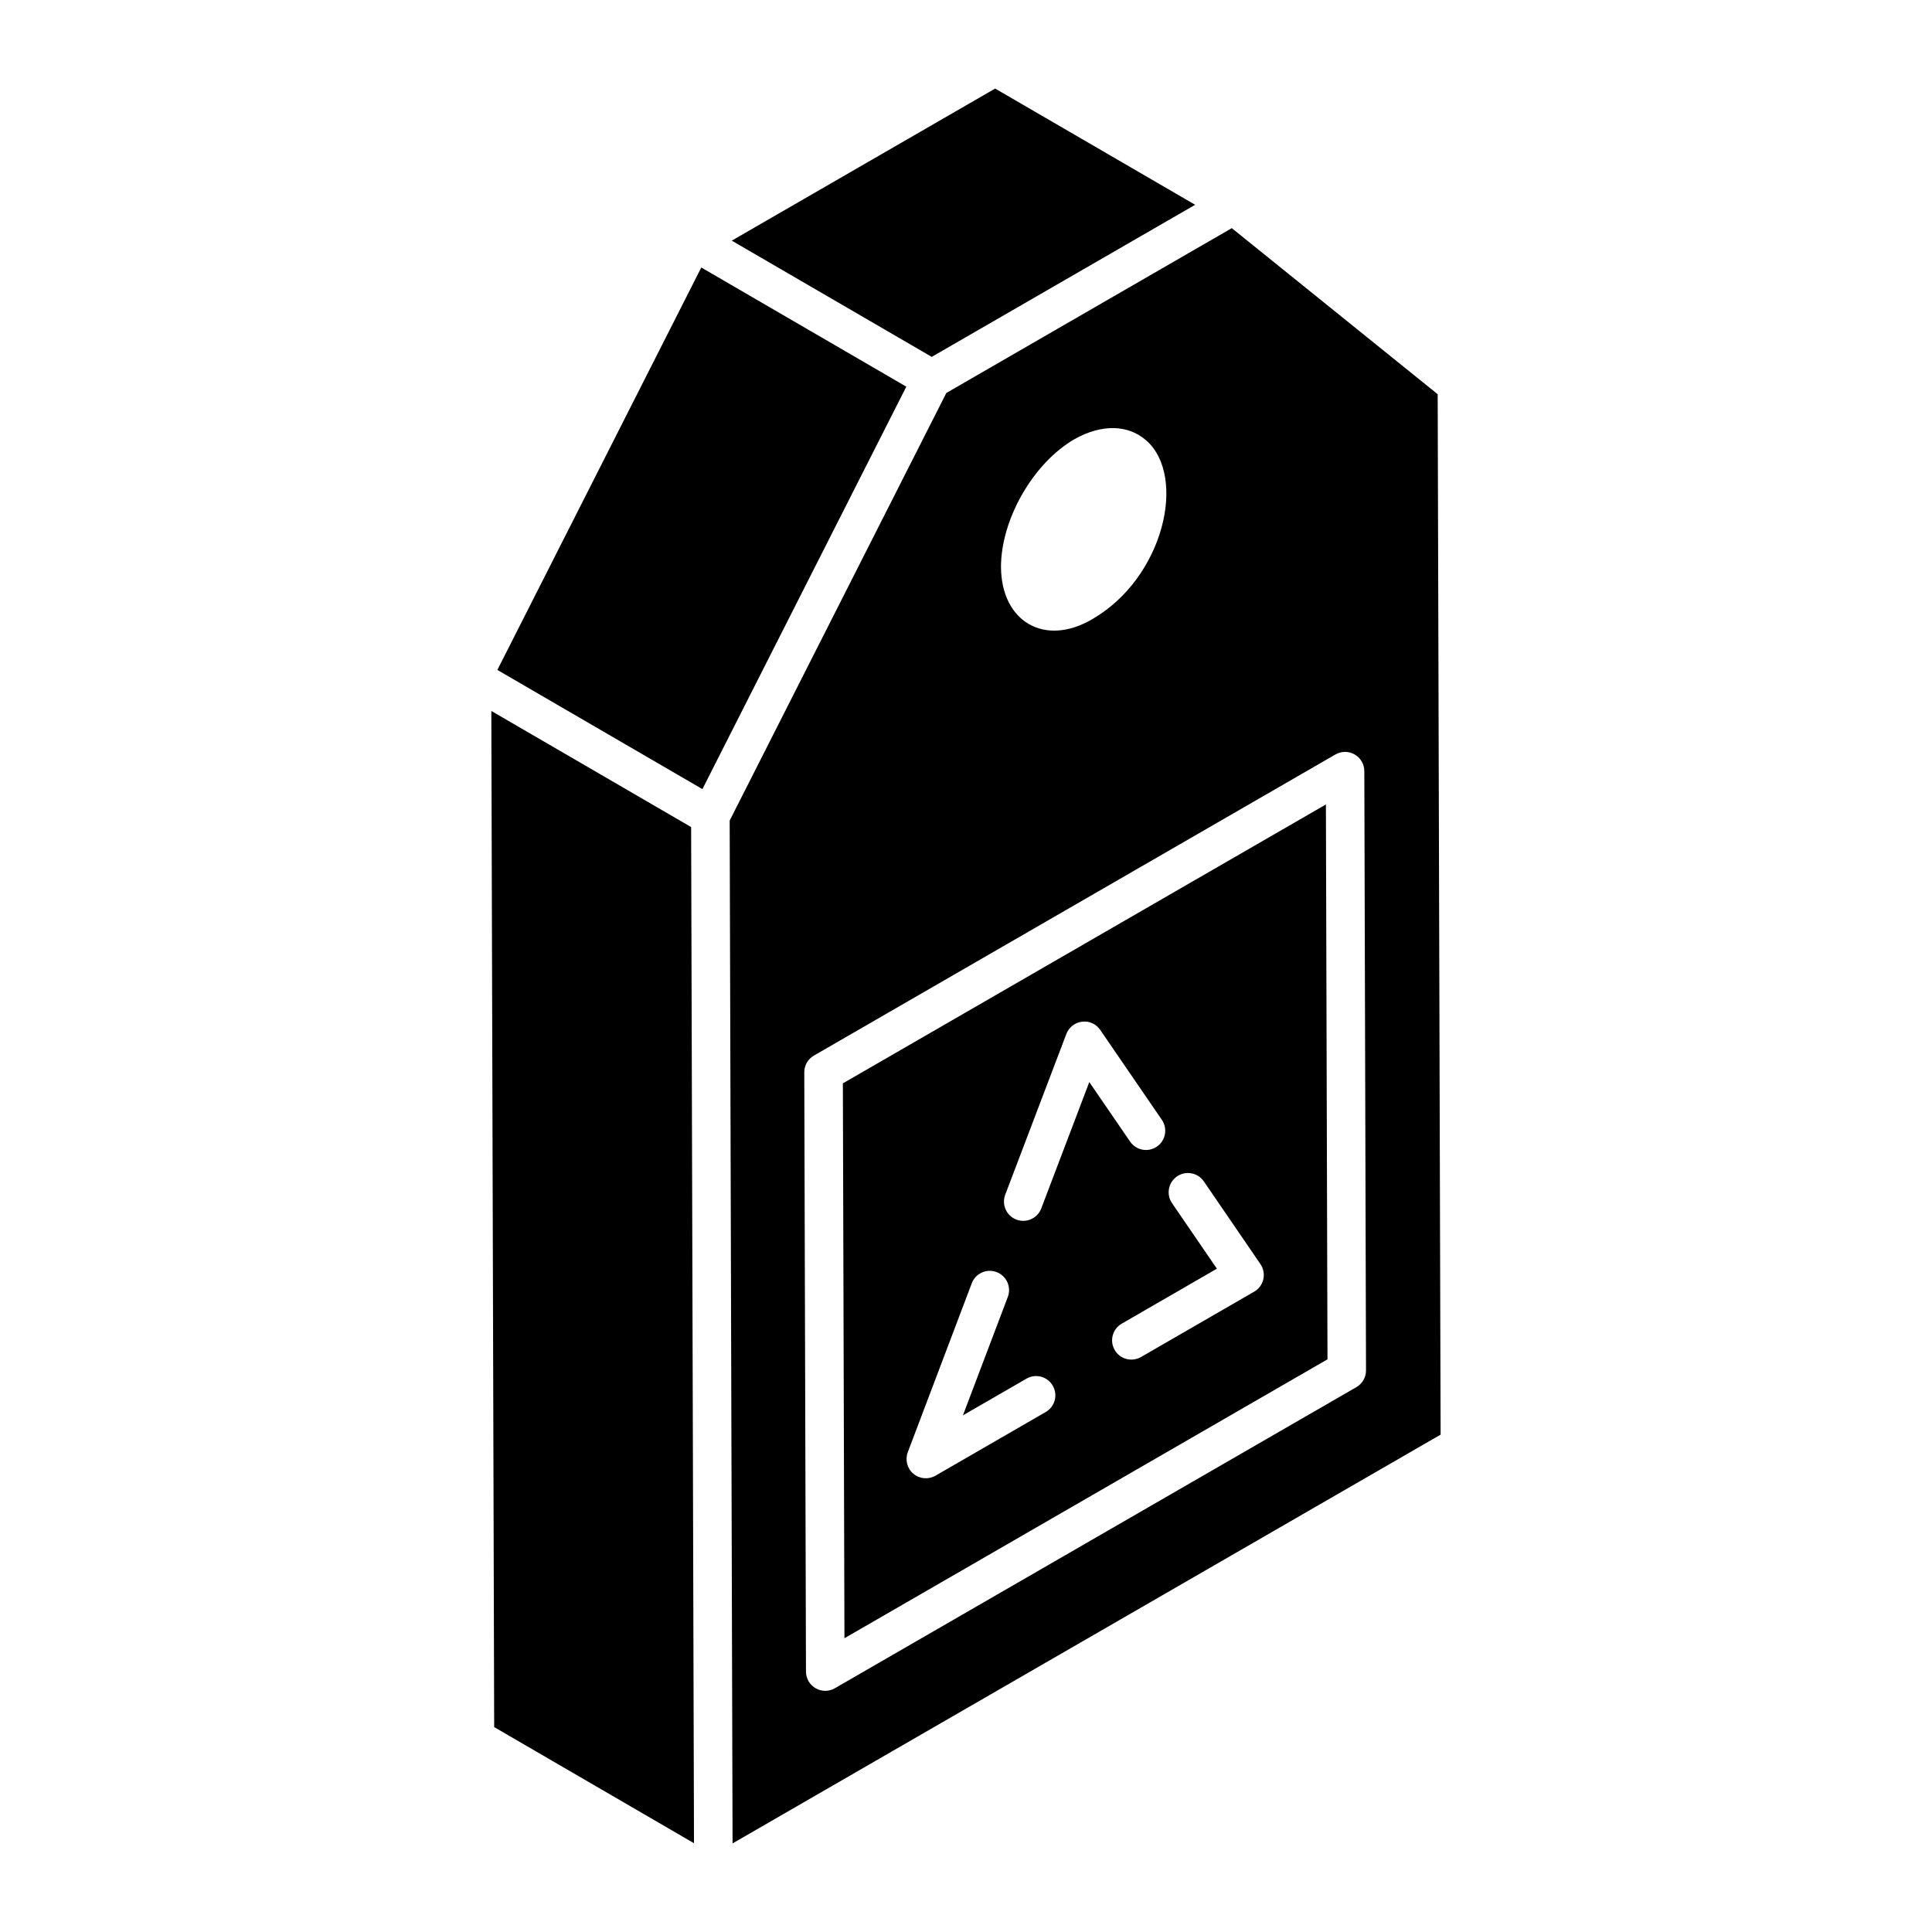
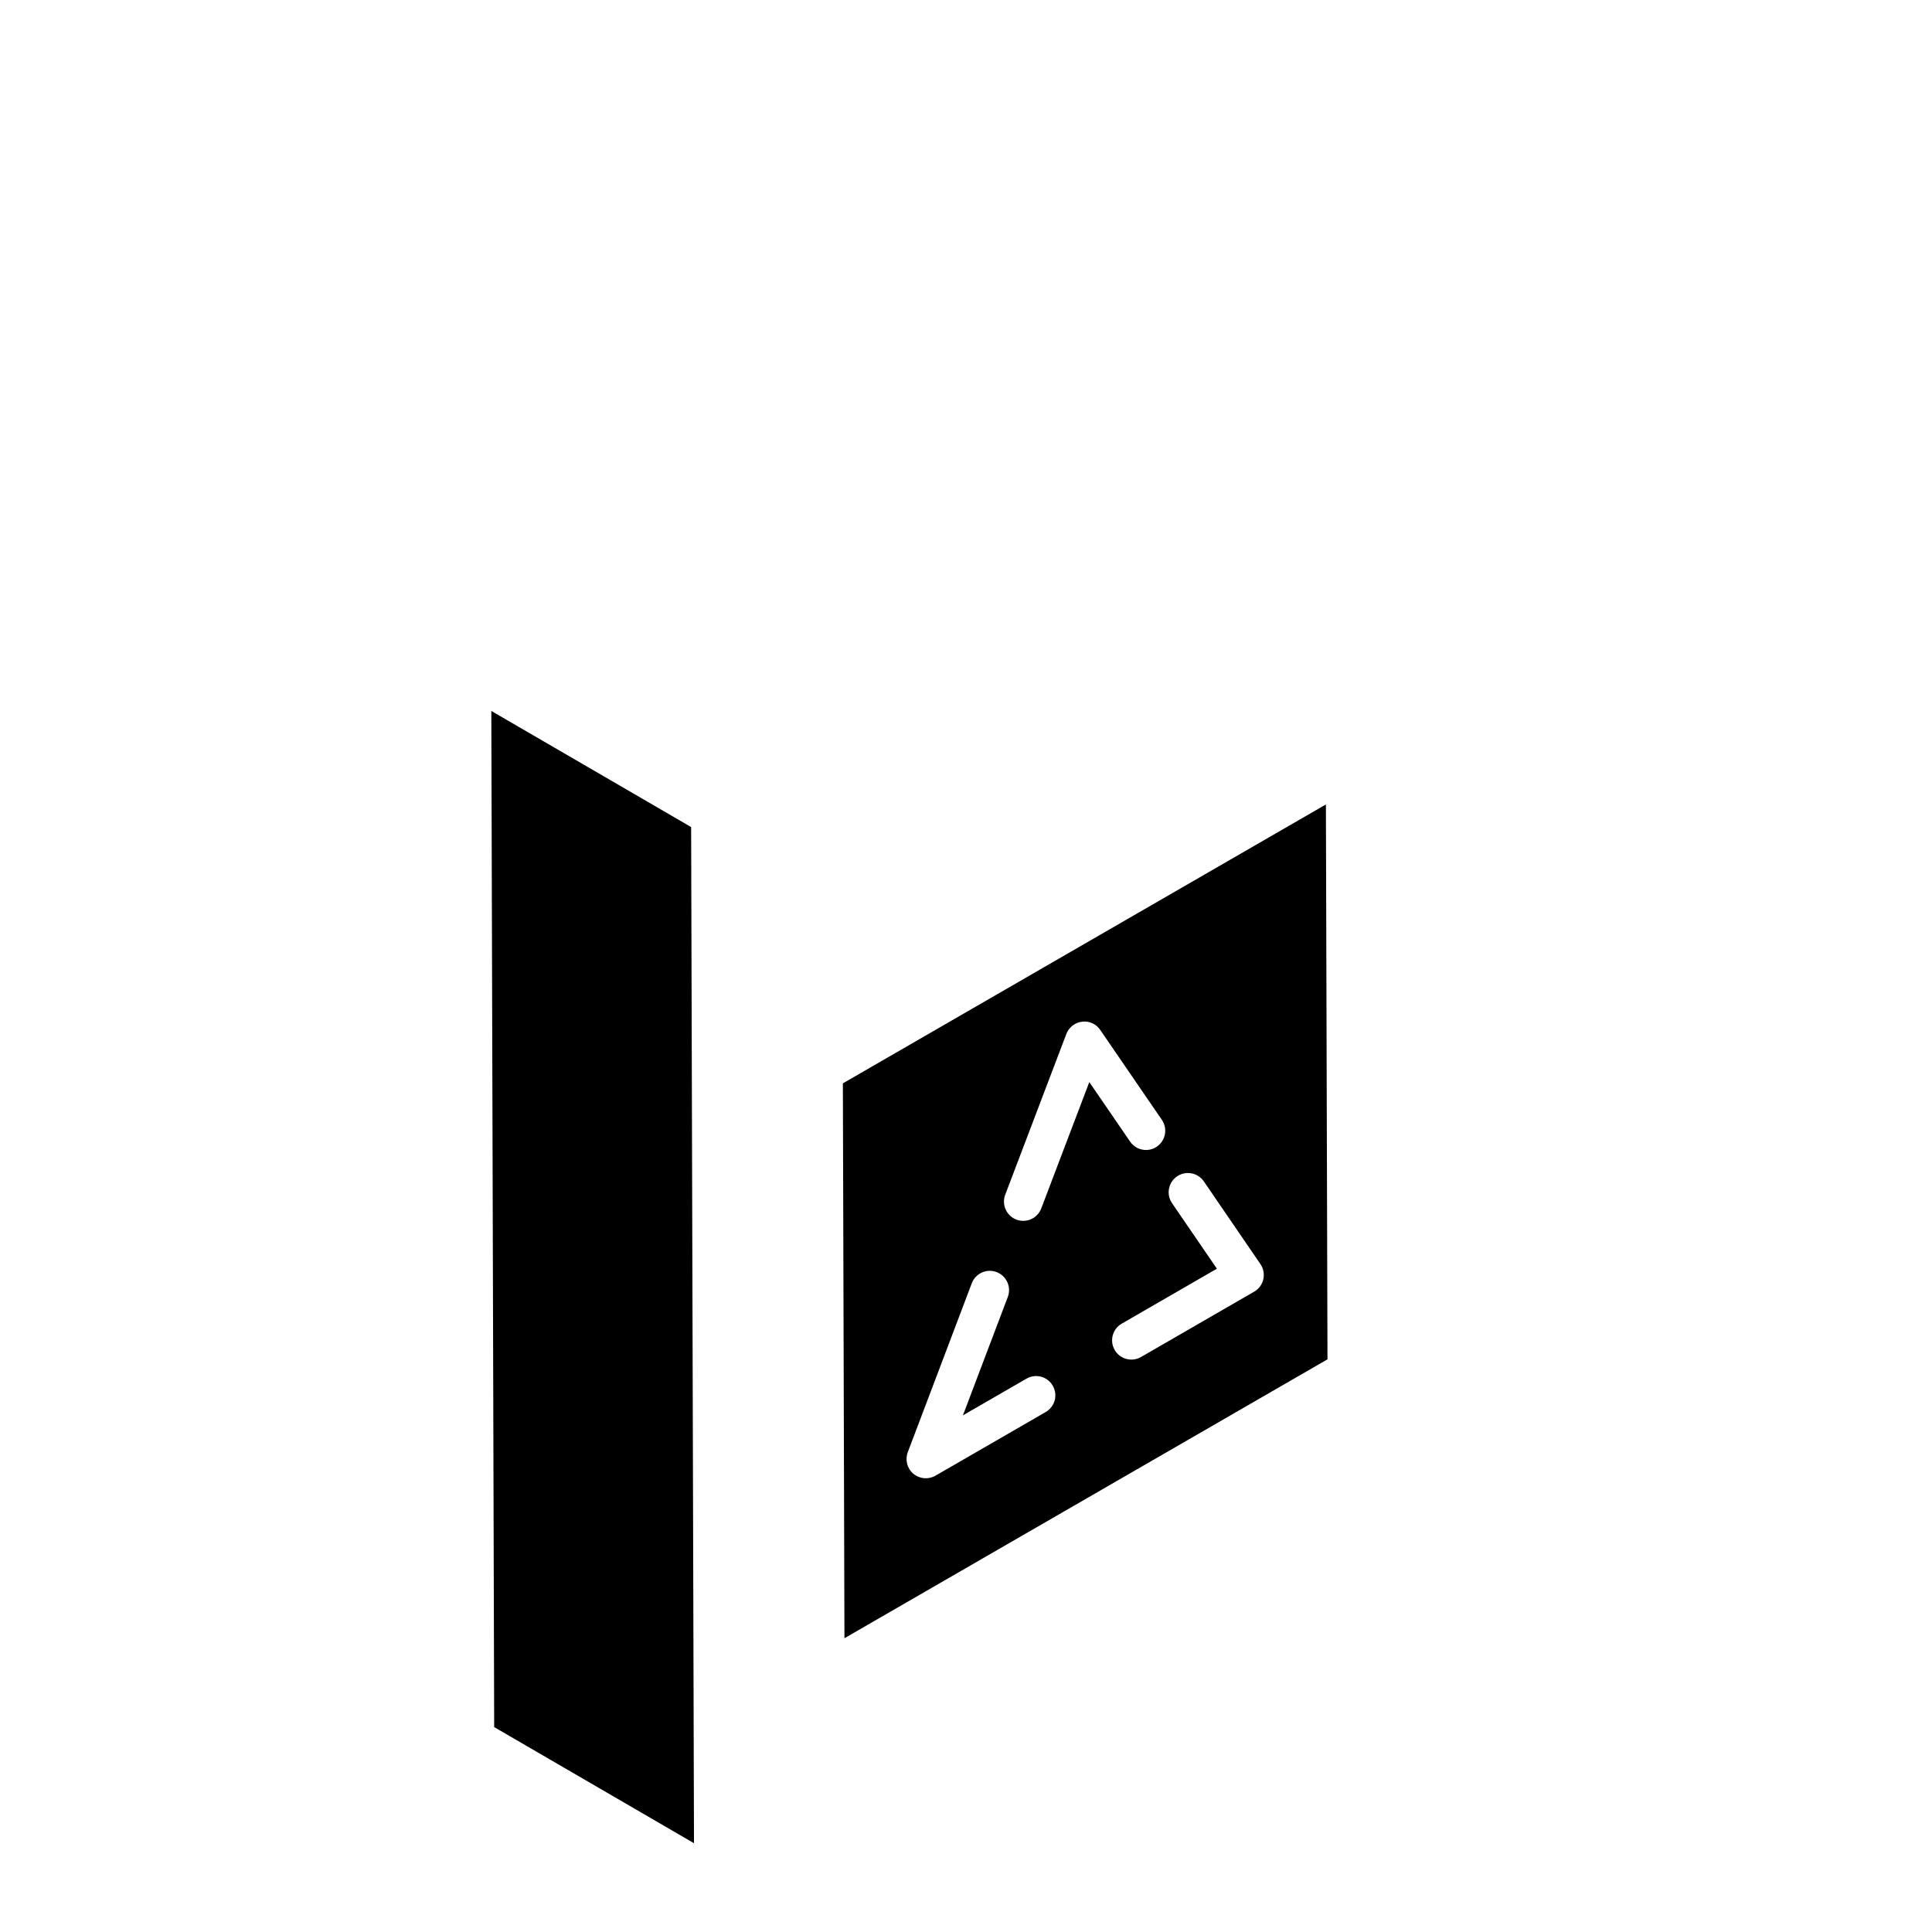
<svg xmlns="http://www.w3.org/2000/svg" fill="#000000" width="800px" height="800px" version="1.1" viewBox="144 144 512 512">
  <g>
-     <path d="m460.73 198.27-53.004-30.801-69.801 40.305 53 30.801c-4.566 2.637 68.773-39.707 69.805-40.305z" />
-     <path d="m274.22 334.14v-0.422c0 0.43 0.004 0.91 0.004 1.359v-0.094c-0.004-0.312-0.004-0.594-0.004-0.844z" />
    <path d="m367.37 431.1 0.418 147.05 128.01-73.91-0.418-147.05zm53.762 87.098-29.23 16.879c-1.875 1.078-4.215 0.863-5.863-0.535-1.645-1.395-2.223-3.68-1.465-5.695l16.957-44.766c0.996-2.633 3.949-3.969 6.578-2.965 2.641 1 3.969 3.949 2.973 6.586l-11.895 31.379 16.836-9.719c2.441-1.414 5.574-0.582 6.969 1.867 1.418 2.438 0.582 5.559-1.859 6.969zm-1.188-53.949c-1.016 2.668-4.004 3.945-6.59 2.957-2.633-1-3.957-3.949-2.961-6.586l16.199-42.605c0.68-1.773 2.281-3.031 4.168-3.254 1.934-0.25 3.738 0.617 4.816 2.184l16.328 23.824c1.594 2.328 1.008 5.504-1.324 7.098-2.305 1.59-5.492 0.996-7.086-1.324l-10.816-15.781zm58.848 18.77c-0.309 1.387-1.188 2.578-2.422 3.289l-29.996 17.32c-2.457 1.41-5.578 0.562-6.969-1.871-1.414-2.441-0.578-5.562 1.863-6.973l25.223-14.566-11.895-17.375c-1.586-2.324-0.988-5.504 1.336-7.094 2.324-1.574 5.492-1 7.098 1.332l15.004 21.926c0.797 1.172 1.074 2.625 0.758 4.012z" />
-     <path d="m274.23 335.83v-0.258c0 0.492 0.004 0.898 0.004 1.082v-0.195c-0.004-0.219-0.004-0.426-0.004-0.629z" />
-     <path d="m525 248.47-54.559-44.008c2.957-1.707-72.5 41.859-75.652 43.68l-57.418 113.32 0.766 271.06 187.64-108.33zm-96.27 11.926c7.16-4.039 14.227-3.945 19.09 0.367 10.738 9.547 4.68 36.344-14.41 47.355-12.574 7.344-24.047 0.641-24.137-13.859 0.004-12.664 8.539-27.531 19.457-33.863zm74.727 251.21-138.21 79.797c-1.574 0.906-3.519 0.914-5.094 0.004-1.586-0.914-2.551-2.594-2.562-4.41l-0.449-158.82c-0.012-1.828 0.969-3.519 2.551-4.438l138.21-79.797c1.574-0.906 3.519-0.914 5.094-0.004 1.586 0.914 2.551 2.594 2.562 4.41l0.449 158.82c0.012 1.832-0.965 3.519-2.551 4.438z" />
    <path d="m274.21 332.41v0.004c0 0.188 0.004 0.715 0.004 1.719 0 0.312 0 0.594 0.004 0.844v0.332-0.242 0.5-0.062 0.32 0.629 0.254-0.059 0.098c0.043 14.5 0.203 71.566 0.746 264.95l52.953 30.773c-0.184-64.969-0.578-205.74-0.758-269.29 1.039 0.602-51.914-30.172-52.949-30.77z" />
-     <path d="m329.85 214.89-54.043 106.65c-2.109-1.227 53.309 30.98 54.34 31.582l54.035-106.65c2.004 1.16-53.242-30.945-54.332-31.582z" />
  </g>
</svg>